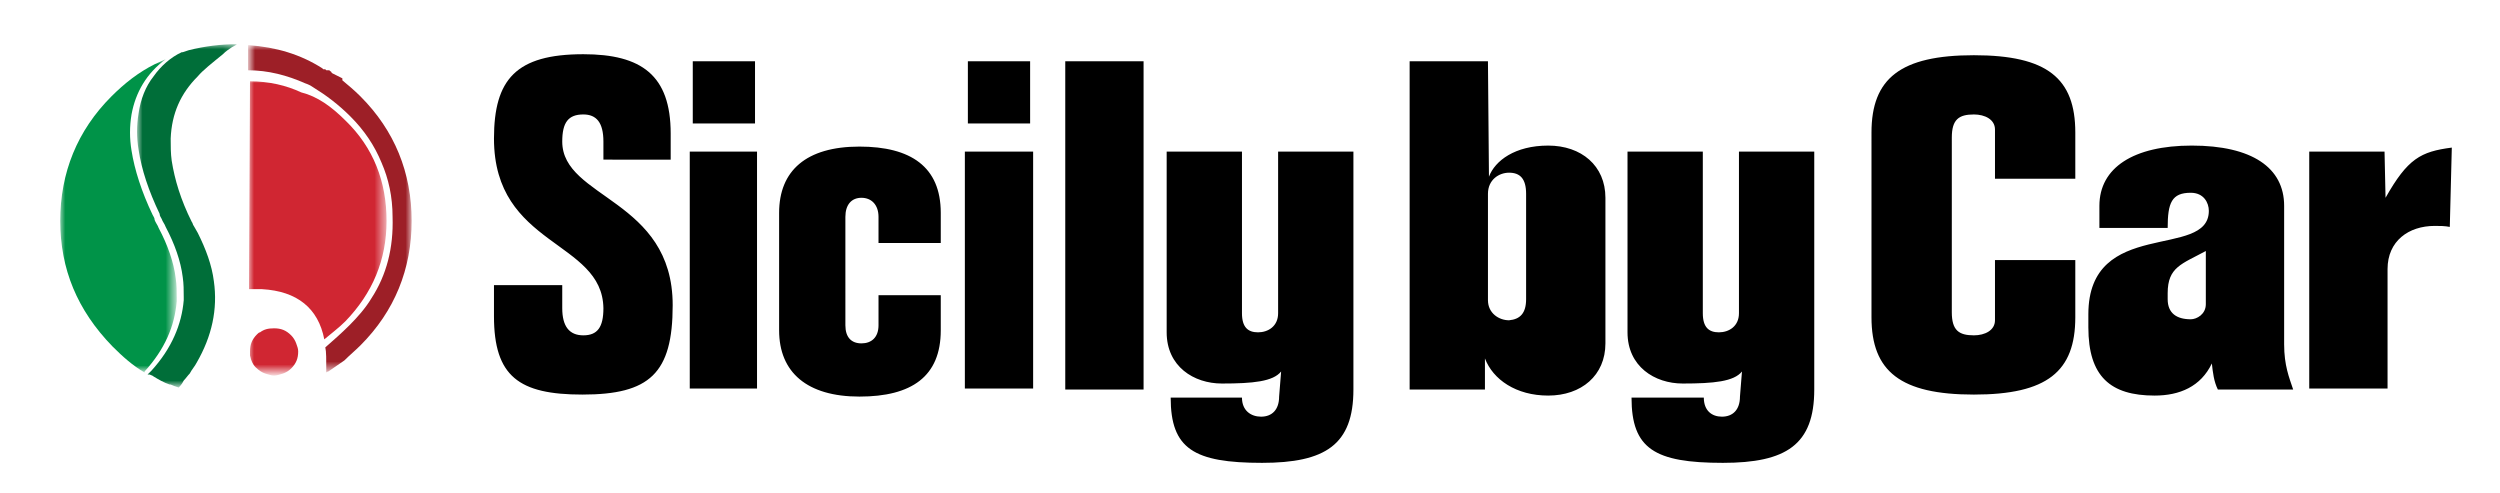
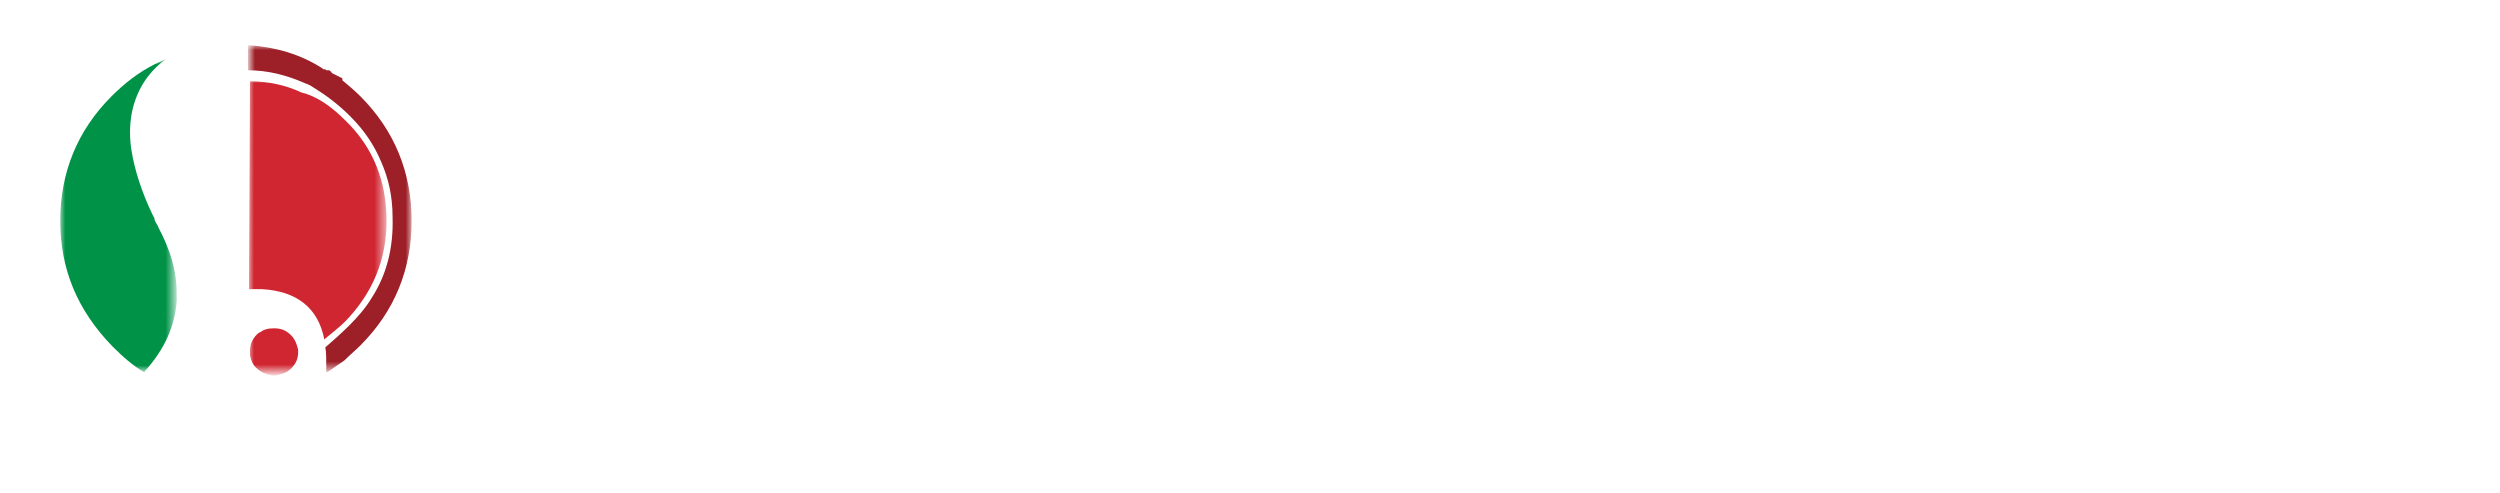
<svg xmlns="http://www.w3.org/2000/svg" version="1.1" id="Livello_1" x="0px" y="0px" viewBox="0 0 249 49.1" style="enable-background:new 0 0 249 49.1;" xml:space="preserve">
  <style type="text/css">
	.st0{fill:#FFFFFF;filter:url(#Adobe_OpacityMaskFilter);}
	.st1{mask:url(#mask0_5629_3217_00000057145240761919992140000016288004044980075392_);}
	.st2{fill:#FFFFFF;}
	.st3{fill:#FFFFFF;filter:url(#Adobe_OpacityMaskFilter_00000023987563111550727820000006657159659316088721_);}
	.st4{mask:url(#mask1_5629_3217_00000111169061951927845940000015342538441429196209_);}
	.st5{fill:#9D1F27;}
	.st6{fill:#FFFFFF;filter:url(#Adobe_OpacityMaskFilter_00000057869941453172054530000007340467913289768638_);}
	.st7{mask:url(#mask2_5629_3217_00000077320690018689630210000000068130494804214926_);}
	.st8{fill:#D02632;}
	.st9{fill:#FFFFFF;filter:url(#Adobe_OpacityMaskFilter_00000136411561760234439520000005976312281835661460_);}
	.st10{mask:url(#mask3_5629_3217_00000156588386069036107270000006860103221931177144_);}
	.st11{fill:#006E39;}
	.st12{fill:#FFFFFF;filter:url(#Adobe_OpacityMaskFilter_00000013872125931586983840000007788789971666448035_);}
	.st13{mask:url(#mask4_5629_3217_00000090261021027215752140000009558847765212215718_);}
	.st14{fill:#009348;}
</style>
-   <path d="M230,38.7h7.8V26.8c0-2.8,2.1-4.3,4.7-4.3c0.5,0,1,0,1.5,0.1l0.2-7.9c-3.1,0.4-4.4,1.1-6.6,5l-0.1-4.6H230L230,38.7z   M186.4,31.6c0,5.4,2.9,7.7,10.2,7.7c7.3,0,10.1-2.3,10.1-7.7v-5.7h-8v6c0,1-1,1.5-2.1,1.5c-1.5,0-2.2-0.5-2.2-2.3V13.7  c0-1.8,0.7-2.3,2.2-2.3c1.1,0,2.1,0.5,2.1,1.5v4.9h8v-4.6c0-5.4-2.8-7.7-10.1-7.7c-7.3,0-10.2,2.3-10.2,7.7V31.6z M106.1,6.1h7.8  v32.7h-7.8V6.1z M152,29.8V19.3c0-1.5-0.6-2.1-1.7-2.1c-1,0-2.1,0.7-2.1,2.1v10.6c0,1.3,1.1,2,2.1,2C151.4,31.8,152,31.2,152,29.8z   M140.4,6.1h7.8l0.1,11.5c0.6-1.6,2.6-3.1,5.9-3.1c3.3,0,5.7,2,5.7,5.2v14.5c0,3.2-2.4,5.2-5.7,5.2c-3.2,0-5.5-1.6-6.3-3.7v3.1h-7.5  L140.4,6.1L140.4,6.1z M219.7,30.3v-5.3c-2.4,1.3-3.8,1.6-3.8,4.2v0.6c0,1.4,0.9,2,2.3,2C218.8,31.8,219.7,31.3,219.7,30.3z   M215.9,22.7h-6.8v-2.2c0-3.8,3.4-6,9.2-6c6,0,9.2,2.2,9.2,6v13.8c0,2.1,0.5,3.3,0.9,4.5h-7.5c-0.4-0.8-0.5-1.7-0.6-2.6  c-1.1,2.3-3.2,3.2-5.7,3.2c-4.4,0-6.6-1.9-6.6-6.8v-1.3c0-9.7,12-5.4,12-10.3c0-0.8-0.5-1.8-1.8-1.8  C216.3,19.2,215.9,20.2,215.9,22.7z M116.2,15.1v18c0,3.4,2.7,5.1,5.5,5.1c3.1,0,5.1-0.2,5.9-1.2V37l-0.2,2.5c0,1.3-0.7,2-1.8,2  c-1,0-1.9-0.6-1.9-1.9h-7.1c0,5.1,2.3,6.5,9.1,6.5c6.3,0,9.1-1.8,9.1-7.3V15.1h-7.5v16.1c0,1.3-1,1.9-2,1.9c-1,0-1.6-0.5-1.6-1.9  V15.1H116.2z M162.1,15.1v18c0,3.4,2.7,5.1,5.5,5.1c3.1,0,5.1-0.2,5.9-1.2V37l-0.2,2.5c0,1.3-0.7,2-1.8,2c-1,0-1.8-0.6-1.8-1.9h-7.2  c0,5.1,2.3,6.5,9.1,6.5c6.3,0,9.1-1.8,9.1-7.3V15.1h-7.5v16.1c0,1.3-1,1.9-2,1.9c-1,0-1.6-0.5-1.6-1.9V15.1H162.1z M66.8,15.9v-2.6  c0-5.8-2.9-7.9-8.7-7.9c-6.7,0-8.9,2.5-8.9,8.4c0,10.8,10.8,10.1,10.9,16.9c0,1.9-0.6,2.7-2,2.7c-1.4,0-2.1-0.9-2.1-2.7v-2.3h-6.8  v3.1c0,6,2.5,7.8,8.8,7.8c6.7,0,9-2.1,9-8.9c0-10.6-11-10.6-11-16.3c0-1.9,0.6-2.7,2.1-2.7c1.3,0,2,0.8,2,2.7v1.8L66.8,15.9  L66.8,15.9z M68.7,15.1h6.7v23.6h-6.7V15.1z M69,6.1h6.2v6.2H69V6.1z M87.5,29.3v3.1c0,1.2-0.7,1.8-1.7,1.8c-1,0-1.6-0.6-1.6-1.8  V21.6c0-1.2,0.6-1.9,1.6-1.9c1,0,1.7,0.7,1.7,1.9v2.6h6.2v-3c0-4.6-3-6.6-8.1-6.6c-5.3,0-8,2.4-8,6.6v11.7c0,4.2,2.8,6.6,8,6.6  c5.2,0,8.1-2,8.1-6.6v-3.5H87.5z M96.1,15.1h6.8v23.6h-6.8V15.1z M96.4,6.1h6.2v6.2h-6.2V6.1z" />
  <defs>
    <filter id="Adobe_OpacityMaskFilter" filterUnits="userSpaceOnUse" x="12.9" y="4.4" width="26.3" height="35.1">
      <feColorMatrix type="matrix" values="1 0 0 0 0  0 1 0 0 0  0 0 1 0 0  0 0 0 1 0" />
    </filter>
  </defs>
  <mask maskUnits="userSpaceOnUse" x="12.9" y="4.4" width="26.3" height="35.1" id="mask0_5629_3217_00000057145240761919992140000016288004044980075392_">
-     <path class="st0" d="M4.5,1.8h38.1v40.4H4.5V1.8z" />
-   </mask>
+     </mask>
  <g class="st1">
-     <path class="st2" d="M14.9,37.3l-0.2-0.1l-0.4-0.2c0,0,0,0,0,0c2-2.2,3-4.6,3.2-7c0-0.1,0-0.2,0-0.3c0-0.7,0-1.3-0.1-2   c-0.2-1.6-0.8-3.3-1.7-5c-0.1-0.3-0.3-0.5-0.4-0.8c-0.1-0.2-0.2-0.3-0.2-0.5C14,19,13.3,16.9,13,15c-0.2-1.2-0.2-2.4,0-3.6   c0.4-2.2,1.5-4.1,3.4-5.5c0.6-0.2,1.1-0.5,1.7-0.6l-0.1,0C17,5.8,16,6.7,15.3,7.7c-0.7,1-1.2,2.3-1.5,3.7c-0.2,1.2-0.2,2.4,0,3.6   c0.3,1.9,1,4.1,2.1,6.4l0.2,0.5c0.1,0.3,0.3,0.5,0.4,0.8c0.9,1.7,1.5,3.4,1.7,5c0.1,0.7,0.1,1.3,0.1,2l0,0.3   c-0.2,2.5-1.2,4.8-3.2,7c-0.1,0.1-0.1,0.2-0.3,0.3C14.9,37.2,14.9,37.2,14.9,37.3C14.9,37.3,14.9,37.3,14.9,37.3z M17.8,38.6   c0.1-0.1,0.3-0.3,0.5-0.6c0.5-0.6,0.9-1.2,1.3-1.8c1.6-2.6,2.2-5.3,1.7-8.1c-0.2-1.6-0.8-3.2-1.6-4.8c-0.1-0.2-0.3-0.5-0.4-0.7   c-0.1-0.1-0.2-0.3-0.2-0.4c-1.1-2.2-1.8-4.2-2-6.1c-0.1-0.7-0.2-1.5-0.1-2.2c0.1-2.4,1-4.5,2.7-6.2c0.6-0.6,1.4-1.3,2.5-2.2   c0.3-0.3,0.7-0.5,0.9-0.7c0.2-0.1,0.3-0.3,0.5-0.3c0.4,0,0.9,0,1.3,0v2.6c2.3,0,4.5,0.6,6.5,1.8c1.3,0.7,2.5,1.7,3.7,2.9   c1.4,1.4,2.4,2.9,3.1,4.6c0.7,1.6,1,3.4,1.1,5.4c0.1,3.1-0.6,5.8-2.1,8.1c-0.6,1-1.4,1.9-2.2,2.7c-0.6,0.6-1.4,1.3-2.4,2.2   c0,0.4,0.1,1.2,0.1,2.5c-0.4,0.3-0.8,0.5-1.3,0.7v0c0,0-0.1,0-0.1,0.1c-2.3,1.1-4.8,1.7-7.6,1.7c-1.8,0-3.4-0.2-5-0.7   C18.3,38.8,18,38.7,17.8,38.6z M34.4,12c-1.4-1.4-2.8-2.4-4.3-3c-1.6-0.7-3.3-1-5.1-1.1l-0.1,20.7c0.4,0,0.9,0,1.3,0   c3.6,0.3,5.6,1.9,6.2,5c0.7-0.5,1.4-1.1,2.1-1.8c2.8-2.7,4.1-6.1,4.1-10C38.5,18,37.1,14.7,34.4,12z M29.7,35   c0-0.3-0.1-0.6-0.2-0.9c-0.1-0.3-0.3-0.6-0.5-0.8c-0.2-0.2-0.5-0.4-0.8-0.5c-0.3-0.1-0.6-0.2-0.9-0.2c-0.5,0-1,0.1-1.3,0.4   c-0.1,0.1-0.2,0.2-0.3,0.2c0,0,0,0,0,0c-0.2,0.2-0.4,0.5-0.5,0.8c-0.1,0.3-0.2,0.6-0.2,0.9c0,0.1,0,0.3,0,0.4   c0.1,0.5,0.3,0.9,0.7,1.3c0.2,0.2,0.5,0.4,0.8,0.5c0.3,0.1,0.6,0.2,0.9,0.2c0.3,0,0.6-0.1,0.9-0.2c0.3-0.1,0.6-0.3,0.8-0.5   c0.2-0.2,0.4-0.5,0.5-0.8C29.6,35.6,29.7,35.3,29.7,35z" />
-   </g>
+     </g>
  <defs>
    <filter id="Adobe_OpacityMaskFilter_00000043428528823497393990000015695966631817298589_" filterUnits="userSpaceOnUse" x="24.9" y="4.5" width="16.2" height="32.6">
      <feColorMatrix type="matrix" values="1 0 0 0 0  0 1 0 0 0  0 0 1 0 0  0 0 0 1 0" />
    </filter>
  </defs>
  <mask maskUnits="userSpaceOnUse" x="24.9" y="4.5" width="16.2" height="32.6" id="mask1_5629_3217_00000111169061951927845940000015342538441429196209_">
    <path style="fill:#FFFFFF;filter:url(#Adobe_OpacityMaskFilter_00000043428528823497393990000015695966631817298589_);" d="   M4.5,1.8h38.1v40.4H4.5V1.8z" />
  </mask>
  <g class="st4">
    <path class="st5" d="M32.5,37.1c0-1.3,0-2.1-0.1-2.5c0.8-0.7,1.6-1.4,2.4-2.2c0.8-0.8,1.6-1.7,2.2-2.7c1.5-2.3,2.2-5,2.1-8.1   c0-2-0.4-3.8-1.1-5.4c-0.7-1.7-1.7-3.2-3.1-4.6c-1.2-1.2-2.4-2.1-3.7-2.9c-0.3-0.2-0.5-0.3-0.8-0.4c-1.8-0.8-3.7-1.3-5.7-1.3V4.5   l0.1,0c2.7,0.2,5.1,0.9,7.3,2.3c0,0,0,0,0,0l0.1,0.1l0.1,0l0.1,0l0.1,0.1L32.8,7l0.1,0.1c0,0,0.1,0,0.1,0.1l0.1,0.1l0.2,0.1   l0.2,0.1l0.2,0.1l0.2,0.1l0.2,0.1L34.1,8c0.6,0.5,1.2,1,1.8,1.6c3.4,3.4,5.1,7.6,5.1,12.4c0,4.8-1.7,9-5.1,12.4   c-0.5,0.5-1.1,1-1.6,1.5l-1.6,1.1C32.7,37,32.6,37,32.5,37.1z" />
  </g>
  <defs>
    <filter id="Adobe_OpacityMaskFilter_00000005978790406562247470000007134119731981062549_" filterUnits="userSpaceOnUse" x="24.8" y="7.8" width="13.7" height="29.5">
      <feColorMatrix type="matrix" values="1 0 0 0 0  0 1 0 0 0  0 0 1 0 0  0 0 0 1 0" />
    </filter>
  </defs>
  <mask maskUnits="userSpaceOnUse" x="24.8" y="7.8" width="13.7" height="29.5" id="mask2_5629_3217_00000077320690018689630210000000068130494804214926_">
    <path style="fill:#FFFFFF;filter:url(#Adobe_OpacityMaskFilter_00000005978790406562247470000007134119731981062549_);" d="   M4.5,1.8h38.1v40.4H4.5V1.8z" />
  </mask>
  <g class="st7">
    <path class="st8" d="M34.4,12c2.8,2.7,4.1,6.1,4.1,10c0,3.9-1.4,7.2-4.1,10c-0.7,0.7-1.4,1.2-2.1,1.8c-0.6-3.1-2.7-4.8-6.2-5   c-0.4,0-0.9,0-1.3,0l0.1-20.7c1.9,0,3.6,0.4,5.1,1.1C31.6,9.6,33,10.6,34.4,12z M29.7,35c0,0.7-0.2,1.2-0.7,1.7   c-0.2,0.2-0.5,0.4-0.8,0.5c-0.3,0.1-0.6,0.2-0.9,0.2c-0.3,0-0.6-0.1-0.9-0.2s-0.6-0.3-0.8-0.5c-0.4-0.3-0.6-0.8-0.7-1.3   c0-0.1,0-0.3,0-0.4c0-0.7,0.2-1.2,0.7-1.7c0,0,0,0,0,0c0.1-0.1,0.2-0.2,0.3-0.2c0.4-0.3,0.8-0.4,1.4-0.4c0.7,0,1.2,0.2,1.7,0.7   c0.2,0.2,0.4,0.5,0.5,0.8S29.7,34.7,29.7,35z" />
  </g>
  <defs>
    <filter id="Adobe_OpacityMaskFilter_00000181808796460679135790000006279192619081033628_" filterUnits="userSpaceOnUse" x="13.7" y="4.4" width="9.9" height="34.2">
      <feColorMatrix type="matrix" values="1 0 0 0 0  0 1 0 0 0  0 0 1 0 0  0 0 0 1 0" />
    </filter>
  </defs>
  <mask maskUnits="userSpaceOnUse" x="13.7" y="4.4" width="9.9" height="34.2" id="mask3_5629_3217_00000156588386069036107270000006860103221931177144_">
-     <path style="fill:#FFFFFF;filter:url(#Adobe_OpacityMaskFilter_00000181808796460679135790000006279192619081033628_);" d="   M4.5,1.8h38.1v40.4H4.5V1.8z" />
+     <path style="fill:#FFFFFF;filter:url(#Adobe_OpacityMaskFilter_00000181808796460679135790000006279192619081033628_);" d="   M4.5,1.8h38.1H4.5V1.8z" />
  </mask>
  <g class="st10">
-     <path class="st11" d="M17.8,38.6L17.8,38.6c-0.3-0.1-0.6-0.2-0.8-0.3l-0.1,0c-0.6-0.2-1.1-0.5-1.6-0.8c-0.1-0.1-0.2-0.1-0.4-0.2   l-0.1,0c0,0,0,0-0.1,0l0.1-0.1c0.1-0.1,0.2-0.2,0.3-0.3c2-2.2,3-4.6,3.2-7c0-0.1,0-0.2,0-0.3c0-0.7,0-1.3-0.1-2   c-0.2-1.6-0.8-3.3-1.7-5c-0.1-0.3-0.3-0.5-0.4-0.8c-0.1-0.2-0.2-0.3-0.2-0.5c-1.1-2.3-1.8-4.4-2.1-6.4c-0.2-1.2-0.2-2.4,0-3.6   c0.2-1.4,0.7-2.7,1.5-3.7c0.7-1,1.7-1.9,2.8-2.4c0,0,0.1,0,0.1,0l0.3-0.1l0.3-0.1c1.6-0.4,3.2-0.6,4.8-0.6h0   c-0.1,0.1-0.3,0.2-0.5,0.3c-0.3,0.2-0.6,0.4-0.9,0.7c-1.1,0.9-2,1.6-2.5,2.2c-1.7,1.7-2.6,3.7-2.7,6.2c0,0.7,0,1.5,0.1,2.2   c0.3,1.9,0.9,3.9,2,6.1c0.1,0.1,0.1,0.3,0.2,0.4c0.1,0.2,0.3,0.5,0.4,0.7c0.8,1.6,1.4,3.2,1.6,4.8c0.4,2.8-0.2,5.5-1.7,8.1   c-0.2,0.4-0.5,0.7-0.7,1.1c-0.2,0.2-0.4,0.5-0.6,0.7C18.1,38.3,17.9,38.5,17.8,38.6z" />
-   </g>
+     </g>
  <defs>
    <filter id="Adobe_OpacityMaskFilter_00000183948291622736861810000010561919154365370251_" filterUnits="userSpaceOnUse" x="6" y="5.9" width="11.6" height="31.1">
      <feColorMatrix type="matrix" values="1 0 0 0 0  0 1 0 0 0  0 0 1 0 0  0 0 0 1 0" />
    </filter>
  </defs>
  <mask maskUnits="userSpaceOnUse" x="6" y="5.9" width="11.6" height="31.1" id="mask4_5629_3217_00000090261021027215752140000009558847765212215718_">
    <path style="fill:#FFFFFF;filter:url(#Adobe_OpacityMaskFilter_00000183948291622736861810000010561919154365370251_);" d="   M4.5,1.8h38.1v40.4H4.5V1.8z" />
  </mask>
  <g class="st13">
    <path class="st14" d="M16.5,5.9c-1.9,1.4-3,3.3-3.4,5.5c-0.2,1.2-0.2,2.4,0,3.6c0.3,1.9,1,4.1,2.1,6.4c0.1,0.2,0.2,0.3,0.2,0.5   c0.1,0.3,0.3,0.5,0.4,0.8c0.9,1.7,1.5,3.4,1.7,5c0.1,0.7,0.1,1.3,0.1,2l0,0.3c-0.2,2.5-1.2,4.8-3.2,7c0,0,0,0,0,0.1   c-1.2-0.7-2.2-1.6-3.2-2.6C7.7,30.9,6,26.8,6,22c0-4.8,1.7-9,5.1-12.4c1.3-1.3,2.7-2.4,4.3-3.2c0,0,0,0,0,0L16.5,5.9L16.5,5.9z" />
  </g>
</svg>